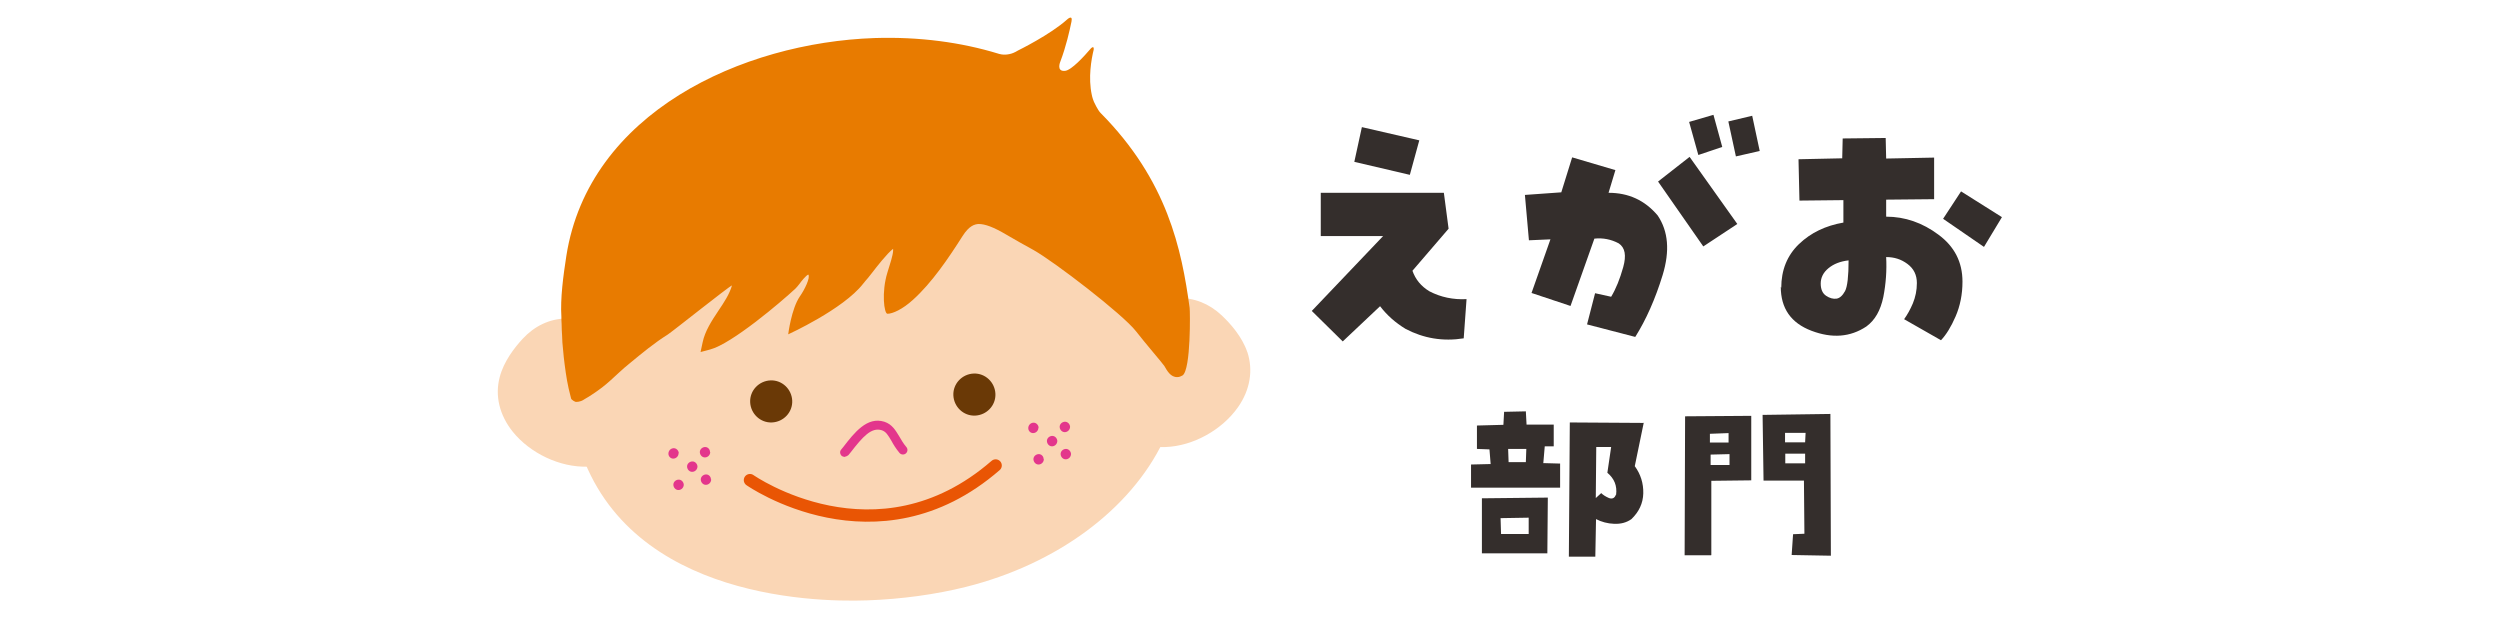
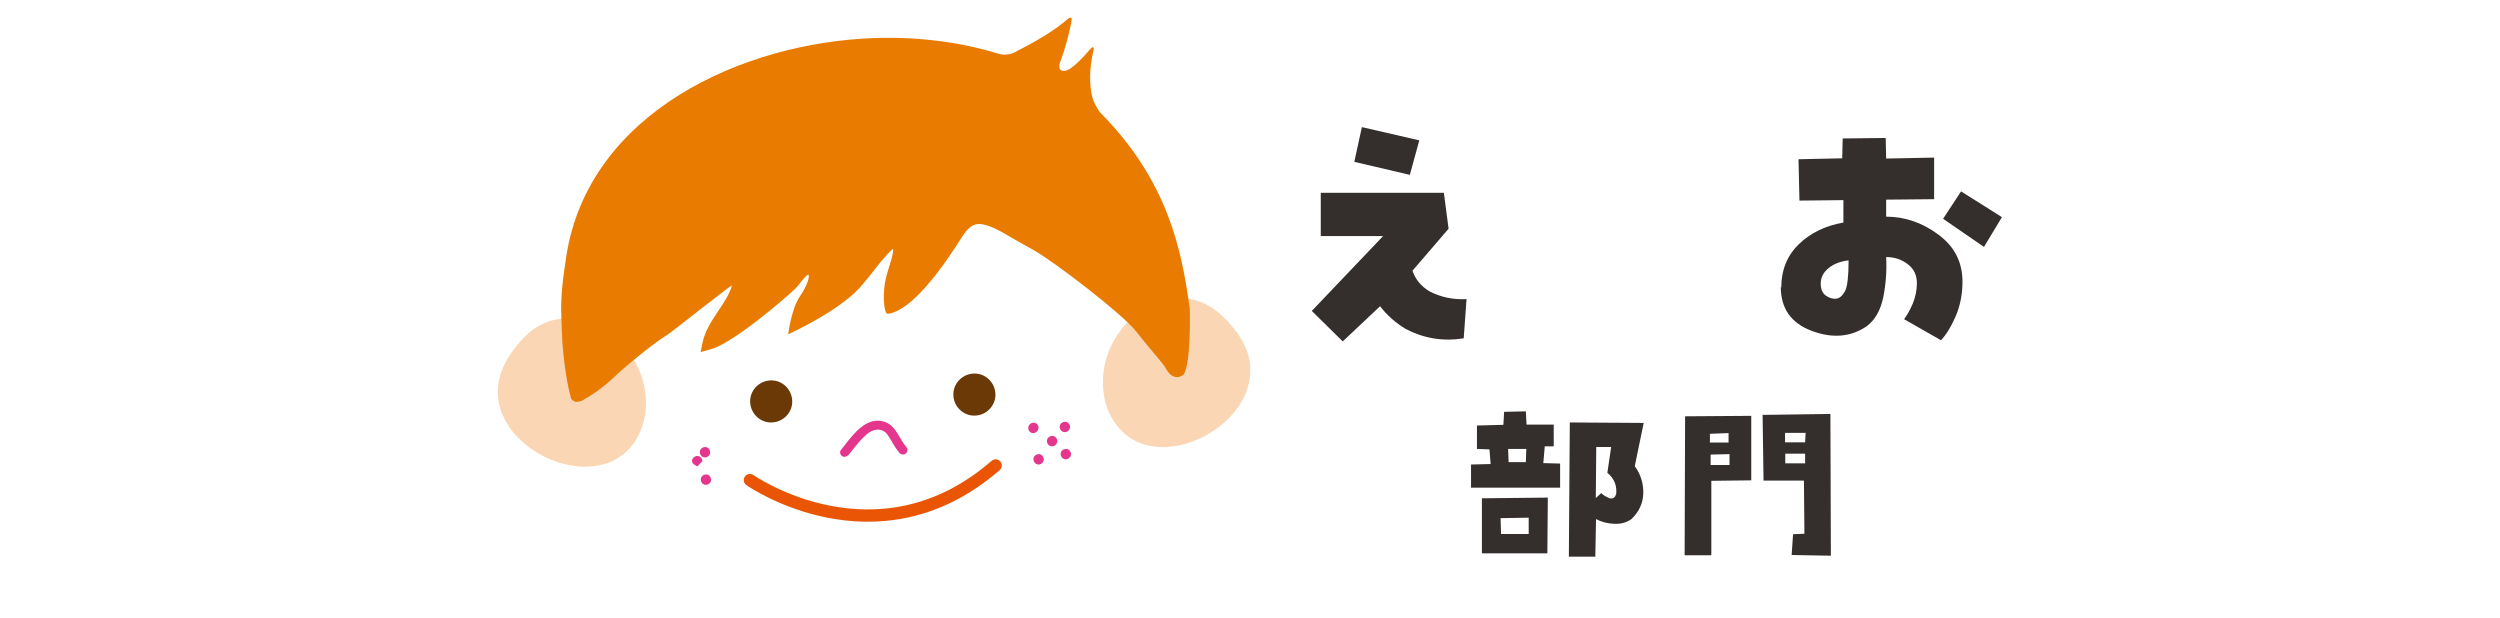
<svg xmlns="http://www.w3.org/2000/svg" id="_レイヤー_1" data-name="レイヤー 1" viewBox="0 0 105.81 26.16">
  <defs>
    <style>
      .cls-1 {
        fill: none;
        stroke: #e95504;
        stroke-linecap: round;
        stroke-miterlimit: 10;
        stroke-width: .52px;
      }

      .cls-2 {
        fill: #6a3906;
      }

      .cls-2, .cls-3 {
        fill-rule: evenodd;
      }

      .cls-2, .cls-3, .cls-4, .cls-5, .cls-6, .cls-7 {
        stroke-width: 0px;
      }

      .cls-3, .cls-6 {
        fill: #e3368c;
      }

      .cls-4 {
        fill: #fad6b5;
      }

      .cls-5 {
        fill: #342e2c;
      }

      .cls-7 {
        fill: #e87b00;
      }
    </style>
  </defs>
  <g>
    <g>
      <path class="cls-5" d="m56.83,14.45l-1.31-1.29,3.02-3.17h-2.64s0-1.83,0-1.83h5.21l.2,1.52-1.53,1.78c.13.37.37.66.72.87.48.25,1.01.36,1.57.33l-.12,1.66c-.88.14-1.7,0-2.46-.4-.43-.26-.79-.58-1.08-.96l-1.59,1.5Zm3.24-8.51l-.4,1.46-2.35-.55.32-1.47,2.43.56Z" />
-       <path class="cls-5" d="m65.62,10.13l-.91.04-.17-1.92,1.54-.11.46-1.48,1.83.54-.29.96c.84,0,1.53.31,2.08.96.45.67.52,1.5.21,2.52-.31,1.01-.7,1.89-1.16,2.62l-2.04-.53.34-1.32.68.15c.2-.33.37-.75.51-1.25.14-.5.08-.83-.19-1.01-.32-.17-.67-.24-1.03-.2l-1.01,2.85-1.65-.55.8-2.27Zm4.56-2.45l1.33-1.04,2.02,2.84-1.44.95-1.91-2.74Zm2.71-1.46l-1.01.34-.39-1.4,1.03-.3.37,1.35Zm1.59.17l-1.01.23-.32-1.48,1.01-.24.32,1.5Z" />
      <path class="cls-5" d="m75.39,12.18c0-.75.25-1.37.75-1.85.5-.48,1.13-.78,1.88-.91v-.95s-1.86.02-1.86.02l-.04-1.75,1.85-.04.02-.84,1.82-.02.02.87,2.03-.04v1.76l-2.03.02v.72c.8,0,1.54.26,2.21.76.68.5,1.02,1.16,1.02,1.99,0,.54-.1,1.03-.29,1.47s-.4.78-.62,1.01l-1.56-.89c.13-.18.26-.41.37-.67.11-.27.17-.55.17-.86,0-.34-.13-.61-.4-.81-.27-.2-.56-.29-.9-.29.03.56-.01,1.13-.12,1.69-.12.57-.35.98-.72,1.25-.68.45-1.45.51-2.32.18-.87-.33-1.3-.95-1.3-1.86Zm2.85-1.16c-.35.04-.63.15-.85.33-.22.18-.33.4-.33.65s.08.42.23.52.3.14.44.12c.13-.02.25-.12.36-.32.1-.19.15-.63.15-1.31Zm4-1.76l.76-1.16,1.73,1.09-.76,1.26-1.73-1.19Z" />
    </g>
    <g>
      <path class="cls-5" d="m65.31,19.6l.72.02v1.02h-3.77s0-.98,0-.98l.83-.02-.05-.62-.53-.02v-.99l1.12-.03.03-.55.92-.02.03.56h1.15v.92h-.38s-.06.7-.06.7Zm.2,1.46l-.02,2.36h-2.77v-2.33s2.79-.03,2.79-.03Zm-1.98,1.54h1.17v-.69s-1.19.02-1.19.02l.02.66Zm1.05-3.05l.02-.55h-.77s.02.56.02.56h.73Zm4.99-1.66l-.38,1.84c.25.34.37.73.36,1.15-.01.42-.18.78-.5,1.09-.21.15-.45.21-.73.2s-.54-.08-.77-.2l-.03,1.59h-1.12s.04-5.68.04-5.68l3.15.02Zm-1.17,3.05c.05-.38-.08-.69-.37-.93l.16-1.09h-.63l-.02,2.16.23-.21c.08.08.19.15.33.21.14.05.24,0,.29-.14Z" />
      <path class="cls-5" d="m72.42,23.5h-1.12s.02-5.88.02-5.88l2.8-.02v2.73s-1.69.02-1.69.02v3.14Zm-.05-4.77h.79v-.4l-.79.03v.37Zm.02.95h.81v-.46l-.8.02v.44Zm2.25.66l-.04-2.78,2.87-.04.02,6-1.66-.03.06-.88.48-.02-.02-2.25h-1.7Zm.9-1.62h.86l.02-.4h-.87s0,.4,0,.4Zm.85.48h-.83v.41s.84,0,.84,0v-.41Z" />
    </g>
  </g>
  <g>
    <path class="cls-4" d="m52.79,14.9c-.22-.65-.71-1.2-1.08-1.55-.53-.5-1.18-.76-1.86-.73-.9.03-1.81.54-2.43,1.37-.67.9-.9,2.01-.63,3.06.37,1.23,1.3,1.92,2.54,1.87,1.16-.04,2.39-.72,3.07-1.69.51-.73.65-1.56.39-2.34Z" />
    <path class="cls-4" d="m26.44,14.69c-.68-.79-1.62-1.24-2.51-1.21-.68.02-1.31.32-1.81.86-.35.38-.8.96-.97,1.62-.21.79-.01,1.61.55,2.31.74.92,2.01,1.52,3.17,1.48,1.25-.04,2.12-.79,2.41-2.05.2-1.06-.11-2.16-.84-3.01Z" />
-     <path class="cls-4" d="m49.24,11.93c-1.31-2.85-3.95-4.43-6.37-5.61-1.7-.83-4.44-1.33-6.83-1.25-.77.03-1.48.11-2.11.25-4.97,1.12-8.13,4.14-9.14,8.74-.23,1.06-.5,2.66-.43,4.26v.05c1.74,6.86,9.88,7.13,12.34,7.04h0c1.45-.05,2.9-.25,4.18-.57,3.84-.96,6.96-3.27,8.35-6.16,1.04-2.16,1.04-4.5,0-6.76Z" />
    <path class="cls-2" d="m33.53,16.96c.02.49-.37.9-.86.92s-.9-.37-.92-.86.37-.9.86-.92.9.37.92.86Z" />
    <path class="cls-2" d="m42.13,16.67c.02.49-.37.9-.86.92s-.9-.37-.92-.86.37-.9.86-.92.9.37.92.86Z" />
    <g id="Iv6yYT">
      <path class="cls-6" d="m35.76,19.34s-.09-.01-.13-.04c-.08-.07-.1-.19-.03-.27l.09-.11c.47-.61,1.01-1.3,1.74-1.07.33.11.47.36.63.62.09.15.17.3.3.45.07.08.06.2-.02.27-.08.07-.2.06-.27-.02-.15-.18-.26-.36-.34-.51-.15-.25-.23-.39-.41-.45-.44-.14-.81.28-1.32.94l-.09.11s-.09.07-.15.07Z" />
    </g>
    <g>
      <path class="cls-3" d="m30.06,19.13c0,.12-.09.22-.21.23s-.22-.09-.23-.21.09-.22.21-.23.22.09.22.21Z" />
-       <path class="cls-3" d="m29.52,19.74c0,.12-.09.22-.21.23s-.22-.09-.23-.21.09-.22.21-.23.22.09.23.21Z" />
-       <path class="cls-3" d="m28.72,19.18c0,.12-.09.22-.21.23s-.22-.09-.22-.21.09-.22.21-.23.22.09.23.21Z" />
+       <path class="cls-3" d="m29.52,19.74s-.22-.09-.23-.21.09-.22.21-.23.22.09.23.21Z" />
      <path class="cls-3" d="m30.1,20.29c0,.12-.09.22-.21.23s-.22-.09-.23-.21.09-.22.21-.23.22.09.22.21Z" />
-       <path class="cls-3" d="m28.94,20.51c0,.12-.09.22-.21.23s-.22-.09-.23-.21.09-.22.21-.23.22.09.23.21Z" />
    </g>
    <g>
      <path class="cls-3" d="m45.29,18.06c0,.12-.09.22-.21.23s-.22-.09-.23-.21.09-.22.21-.23.22.09.23.21Z" />
      <path class="cls-3" d="m44.75,18.66c0,.12-.09.22-.21.23s-.22-.09-.23-.21.09-.22.21-.23.22.09.23.21Z" />
      <path class="cls-3" d="m43.95,18.1c0,.12-.09.22-.21.23s-.22-.09-.22-.21.09-.22.21-.23.22.09.23.21Z" />
      <path class="cls-3" d="m45.33,19.21c0,.12-.09.22-.21.23s-.22-.09-.23-.21.09-.22.21-.23.22.09.23.21Z" />
      <path class="cls-3" d="m44.18,19.43c0,.12-.09.22-.21.23s-.22-.09-.23-.21.09-.22.21-.23.22.09.22.21Z" />
    </g>
    <path class="cls-7" d="m46.58,4.78h0c-.12-.12-.27-.45-.28-.47-.07-.17-.09-.29-.09-.29-.16-.73-.02-1.51.08-1.92,0,0,0,0,0,0,.02-.2-.12-.05-.12-.05h0c-.29.34-.83.93-1.1.95-.38.03-.19-.4-.19-.4.24-.63.39-1.3.47-1.69.06-.31-.18-.09-.18-.09h0c-.72.65-2.09,1.32-2.09,1.32-.13.08-.25.13-.36.15-.26.06-.47-.02-.47-.02h0c-1.57-.48-3.34-.72-5.23-.66-5.61.19-12.1,3.16-13.05,9.22-.13.84-.26,1.8-.21,2.58,0,.08,0,.18.01.31,0,.16.01.32.02.48,0,.2.02.39.04.59.02.22.04.44.07.65.03.22.06.45.1.67.04.22.09.45.15.67,0,.03.02.05.02.08,0,.05.17.16.22.15.06,0,.12-.01.18-.03.08-.02.14-.07.21-.11.09-.05.17-.1.26-.16.15-.1.3-.2.44-.31.26-.2.5-.43.74-.65.14-.13.29-.26.44-.38.51-.42,1.04-.86,1.6-1.21.23-.15,2.58-2.03,2.72-2.08-.1.36-.33.71-.58,1.08-.28.42-.56.85-.66,1.32l-.09.42.41-.11c.91-.24,2.99-2,3.61-2.58.05-.05.1-.11.17-.2.07-.1.27-.35.37-.39.1.12-.16.65-.36.93-.36.53-.49,1.6-.49,1.6,0,0,2.33-1.06,3.17-2.14.07-.09.14-.17.21-.25.04-.05.11-.14.19-.24.16-.21.62-.8.87-.99,0,.03,0,.06,0,.09-.01.19-.13.56-.24.91-.26.84-.14,1.75,0,1.75.22,0,.64-.19,1.08-.59.8-.72,1.51-1.77,2.1-2.7.28-.44.51-.5.68-.51.27,0,.63.13,1.17.45.34.2.73.42,1.15.65.89.5,3.78,2.72,4.34,3.44.33.43,1.17,1.41,1.2,1.47.12.21.27.48.55.47.08,0,.15-.03.22-.07.36-.24.32-2.76.3-2.86-.34-2.49-.94-5.39-3.76-8.24Z" />
    <path class="cls-1" d="m31.74,20.32s5.36,3.76,10.4-.62" />
  </g>
</svg>